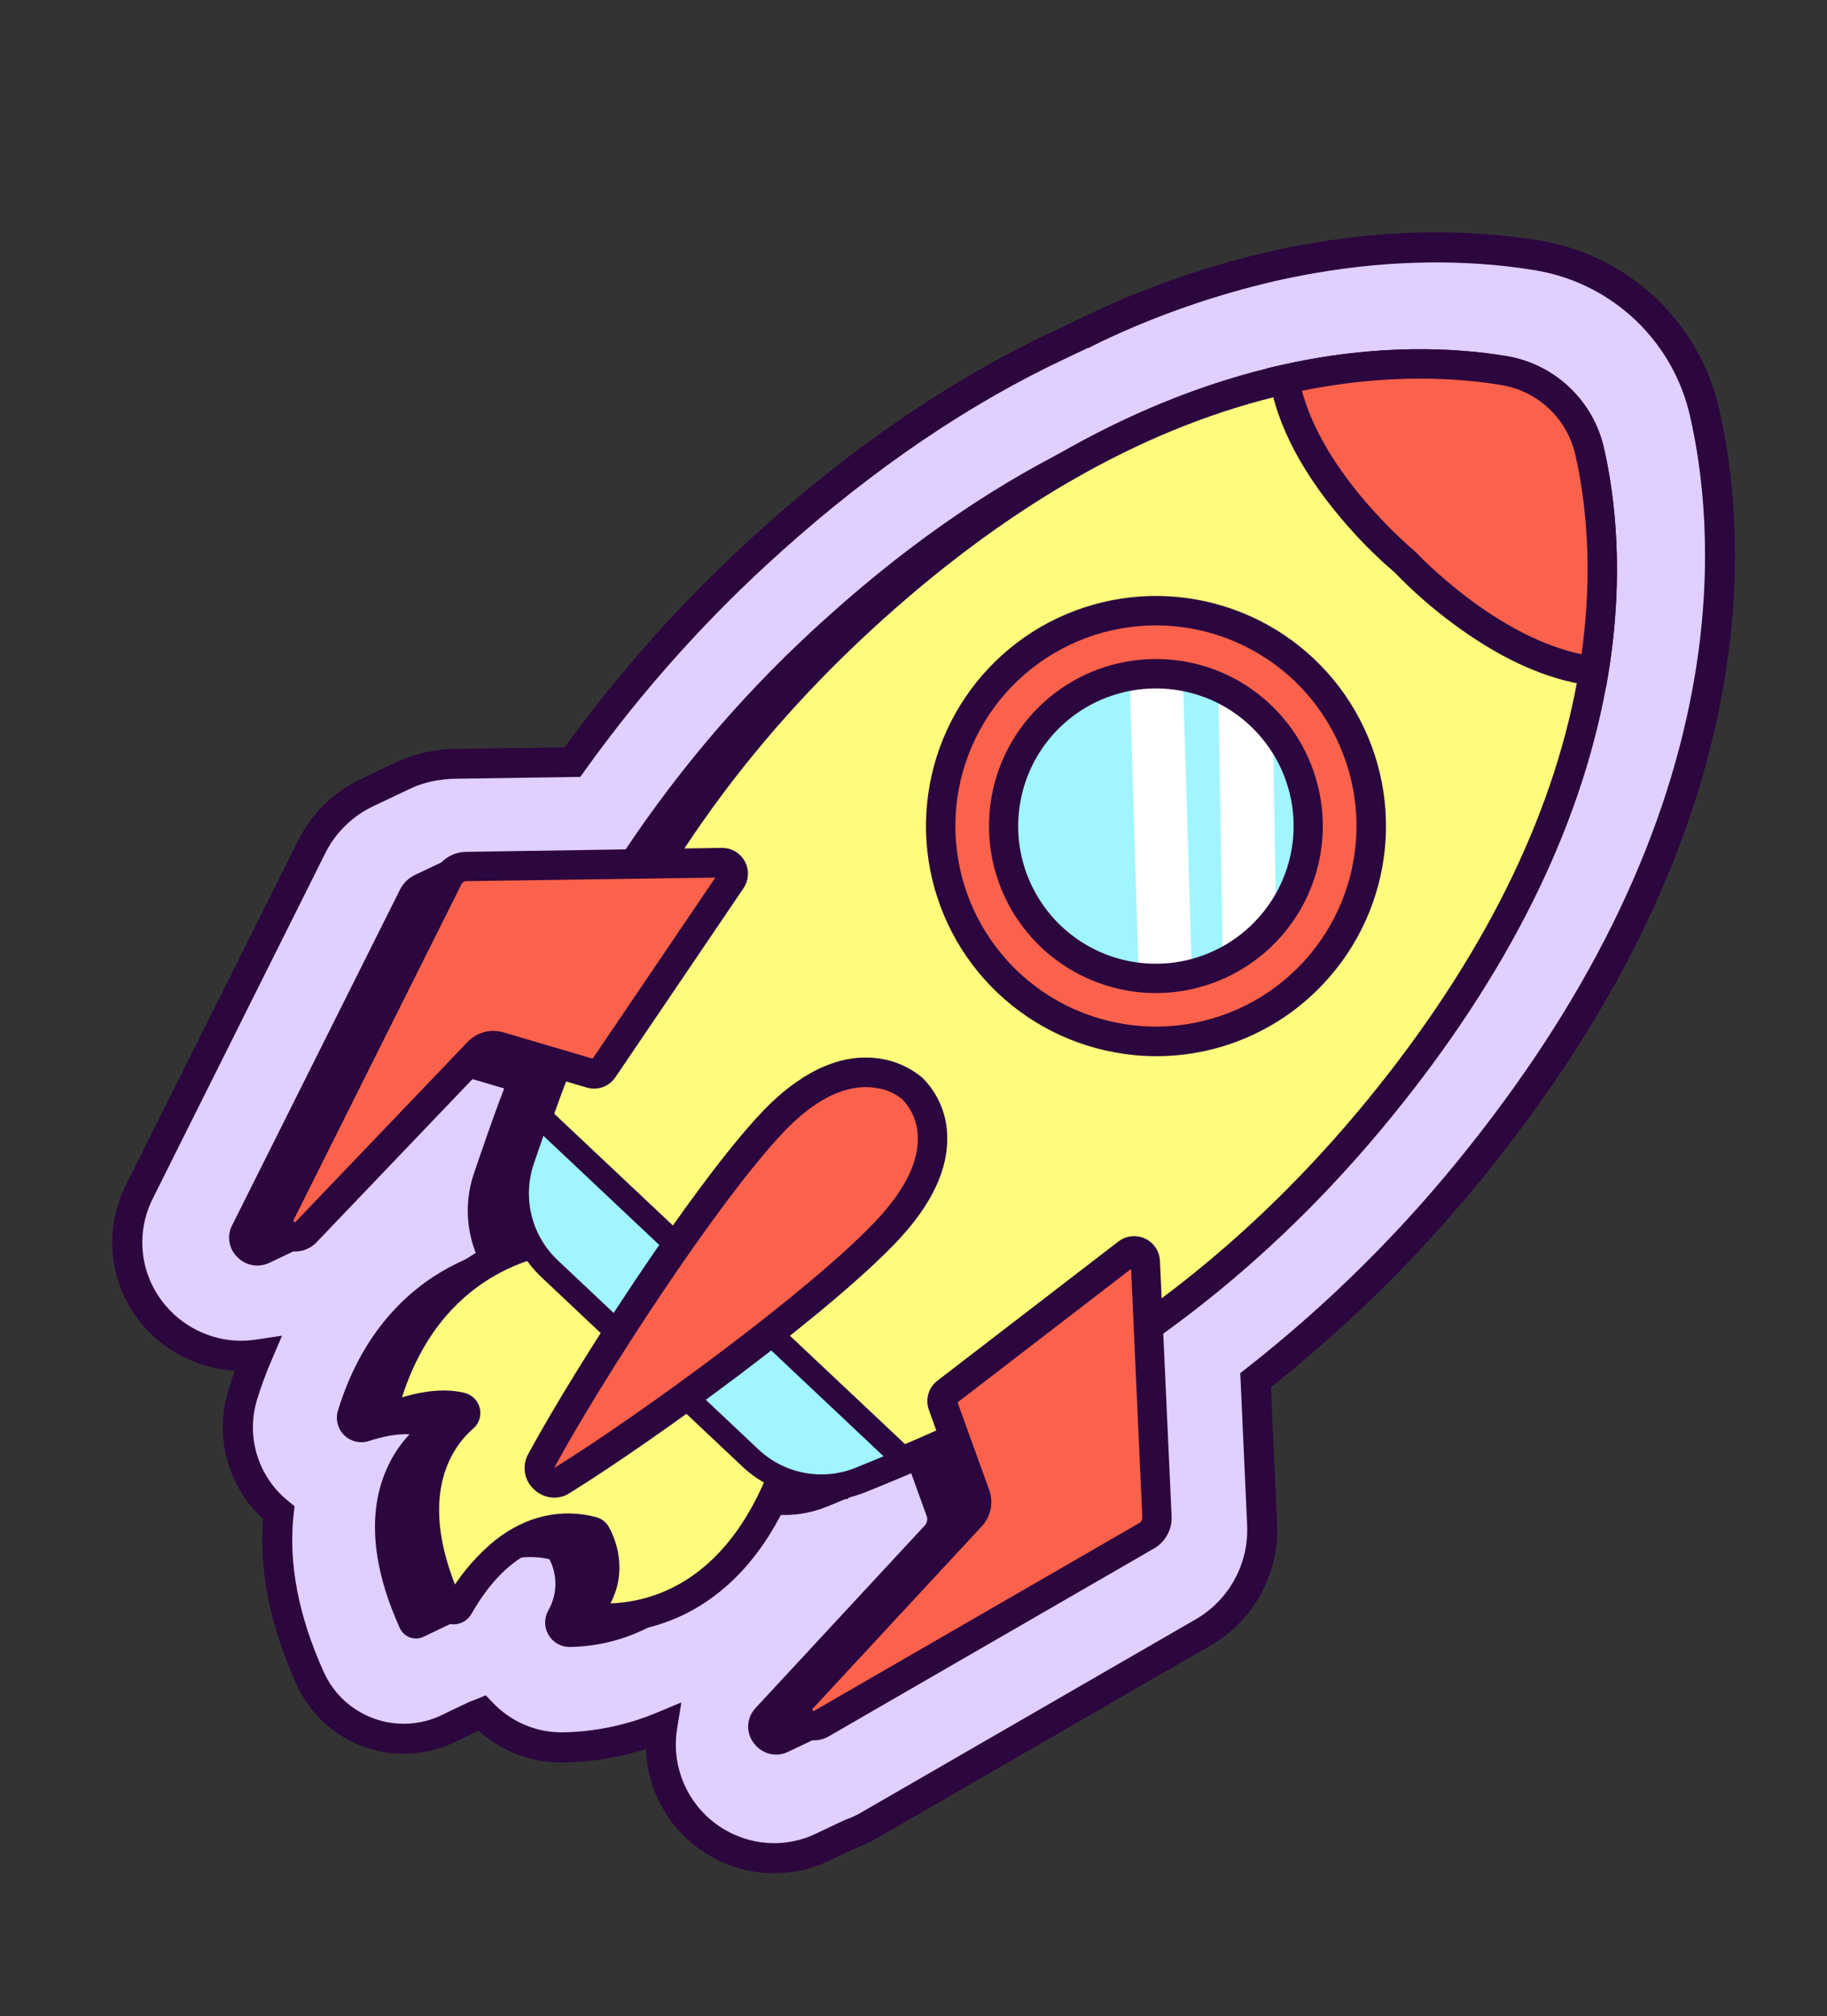
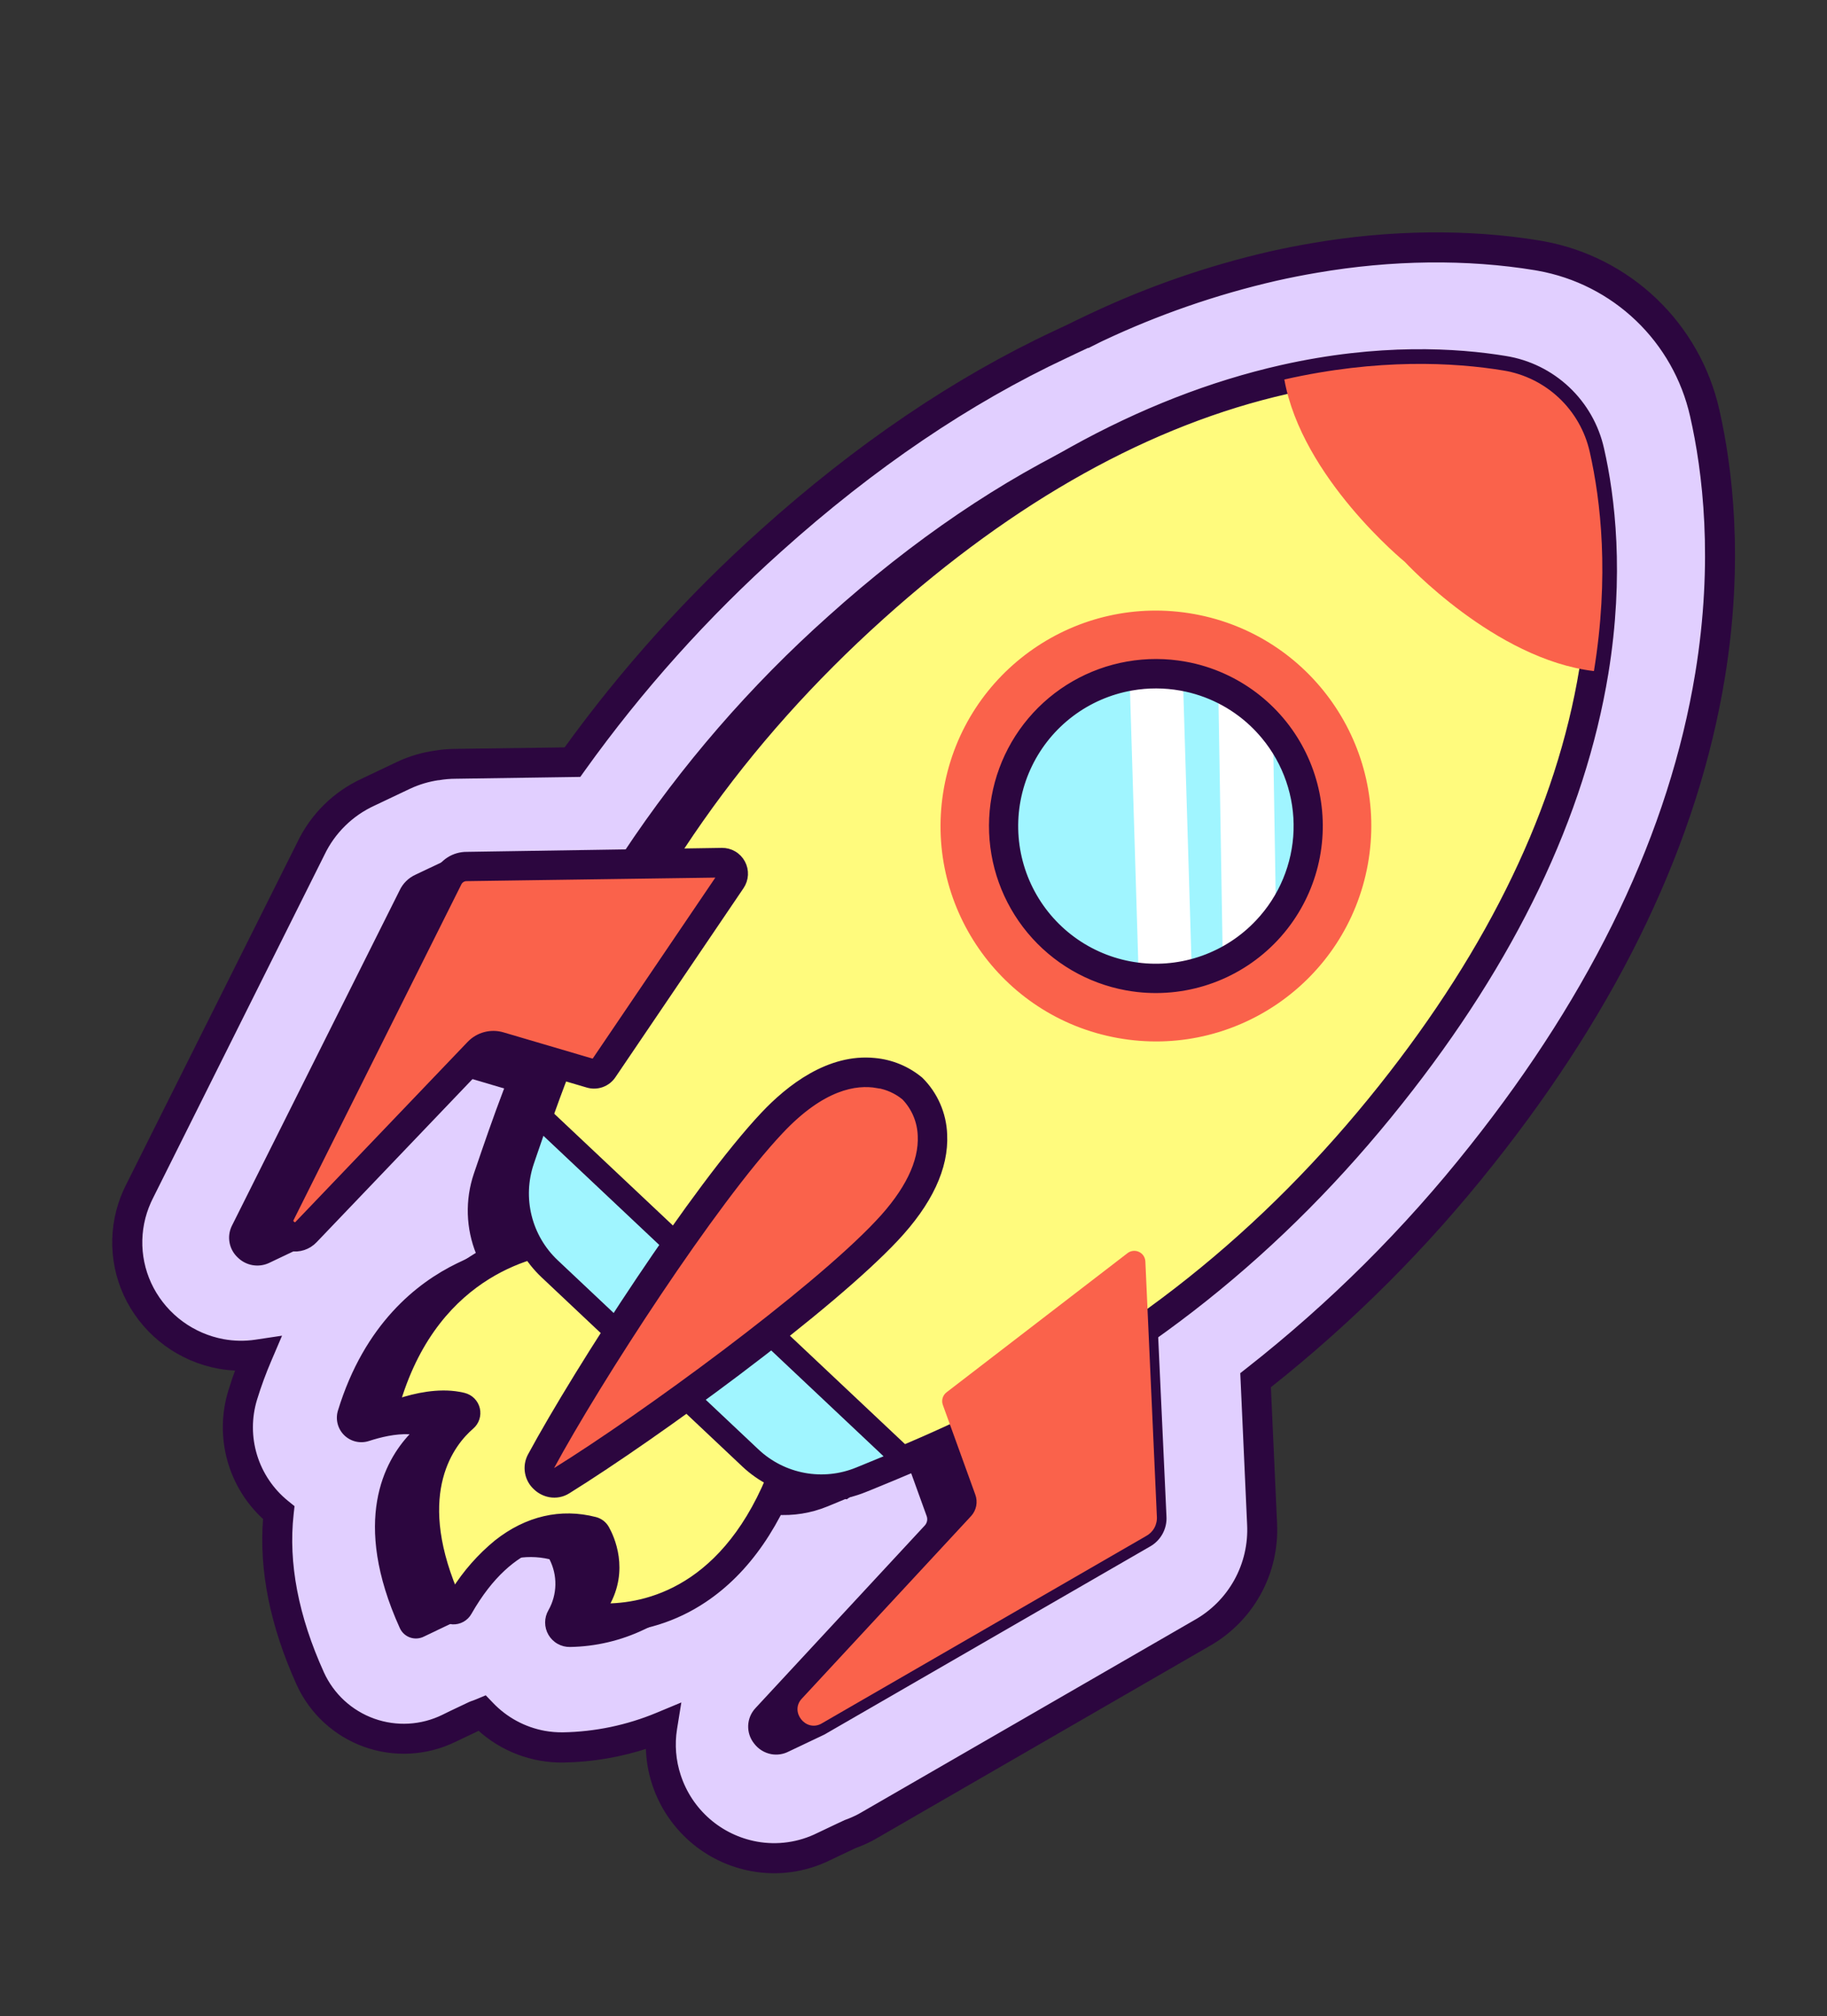
<svg xmlns="http://www.w3.org/2000/svg" width="155" height="171" viewBox="0 0 155 171" fill="none">
  <rect x="0" y="0" width="155" height="171" fill="#333333" stroke="none" />
  <g clip-path="url(#clip0_3441_800)">
    <path d="M64.152 156.519C62.47 156.212 60.902 155.457 59.611 154.335C58.321 153.213 57.356 151.765 56.818 150.141C56.338 148.705 56.213 147.174 56.455 145.68C53.825 146.775 51.012 147.359 48.164 147.403C46.893 147.421 45.633 147.176 44.463 146.681C43.293 146.186 42.239 145.453 41.368 144.529C41.19 144.604 41.007 144.669 40.823 144.735L38.609 145.786C37.576 146.293 36.452 146.588 35.303 146.653C34.154 146.718 33.004 146.551 31.921 146.164C30.837 145.776 29.843 145.175 28.996 144.396C28.149 143.617 27.466 142.677 26.989 141.629C24.755 136.702 23.871 132.05 24.359 127.746C22.93 126.596 21.878 125.044 21.34 123.291C20.801 121.537 20.8 119.662 21.337 117.908C21.684 116.752 22.096 115.615 22.569 114.504C21.549 114.656 20.51 114.638 19.495 114.452C18.07 114.189 16.724 113.609 15.555 112.754C14.386 111.899 13.425 110.791 12.743 109.514C12.073 108.251 11.701 106.851 11.655 105.422C11.609 103.993 11.891 102.572 12.478 101.268C12.526 101.16 12.579 101.05 12.631 100.942L27.025 72.165C28.016 70.082 29.708 68.413 31.804 67.451L34.828 66.032C35.703 65.626 36.632 65.349 37.586 65.211C38.106 65.122 38.632 65.076 39.159 65.073L48.945 64.929C53.798 58.144 59.384 51.913 65.601 46.351C73.436 39.313 81.585 33.794 89.821 29.945L90.235 29.757L90.225 29.755L90.272 29.733L90.484 29.631L90.587 29.584L90.643 29.557L90.599 29.578L90.824 29.469L90.781 29.49C90.781 29.49 91.762 29.021 91.784 29.013L91.881 28.967L92.007 28.907L91.995 28.905L92.141 28.835L92.446 28.684L92.594 28.615L92.642 28.592L92.866 28.487C97.583 26.264 102.525 24.552 107.606 23.38C108.762 23.12 109.934 22.888 111.094 22.693C117.483 21.586 123.941 21.52 129.769 22.481L130.034 22.529C133.358 23.135 136.43 24.706 138.867 27.047C141.303 29.388 142.997 32.394 143.735 35.692C144.808 40.409 145.757 48.057 144.185 57.662C141.974 71.131 135.538 84.643 125.052 97.827C119.512 104.83 113.161 111.153 106.133 116.661L106.675 128.654C106.782 130.509 106.362 132.358 105.464 133.985C104.566 135.613 103.227 136.954 101.6 137.854L73.734 153.946C73.632 154.006 73.527 154.063 73.419 154.117C73.016 154.329 72.597 154.51 72.166 154.66L69.998 155.691C68.19 156.591 66.141 156.881 64.154 156.52L64.152 156.519Z" fill="#E1CFFF" />
    <path d="M63.801 158.467C61.915 158.123 60.157 157.278 58.711 156.02C57.265 154.763 56.183 153.139 55.58 151.32C55.223 150.249 55.04 149.128 55.039 147.999C52.703 148.786 50.259 149.207 47.794 149.246C45.15 149.285 42.591 148.306 40.649 146.51L39.147 147.224L38.541 147.512C37.37 148.084 36.097 148.416 34.797 148.487C33.496 148.559 32.195 148.369 30.969 147.929C29.743 147.489 28.618 146.807 27.66 145.925C26.702 145.042 25.93 143.977 25.391 142.791C23.16 137.85 22.204 133.121 22.577 128.74C21.113 127.424 20.055 125.717 19.529 123.82C19.003 121.922 19.031 119.914 19.609 118.032C19.818 117.347 20.047 116.672 20.293 116.012C19.711 116.003 19.131 115.946 18.559 115.842C16.963 115.548 15.454 114.898 14.144 113.94C12.834 112.982 11.758 111.74 10.995 110.308C10.244 108.891 9.827 107.321 9.776 105.718C9.725 104.116 10.041 102.522 10.7 101.06C10.756 100.935 10.816 100.813 10.875 100.69L25.46 71.53C26.568 69.212 28.452 67.355 30.785 66.28L33.819 64.836C34.793 64.383 35.829 64.074 36.893 63.919C37.47 63.823 38.054 63.773 38.639 63.768L48.029 63.641C52.921 56.871 58.527 50.648 64.752 45.08C72.767 37.881 81.109 32.231 89.545 28.289L90.001 28.073L90.228 27.971L90.339 27.918L90.528 27.829L91.532 27.338L92.375 26.936L92.617 26.823C97.462 24.539 102.537 22.781 107.757 21.579C108.941 21.312 110.14 21.072 111.346 20.872C117.928 19.735 124.59 19.66 130.607 20.652L130.891 20.703C134.459 21.346 137.759 23.025 140.378 25.531C142.997 28.037 144.82 31.26 145.619 34.796C146.728 39.669 147.708 47.555 146.088 57.452C143.82 71.272 137.226 85.124 126.491 98.624C120.936 105.643 114.584 111.995 107.565 117.55L108.092 129.176C108.203 131.246 107.73 133.306 106.727 135.12C105.725 136.935 104.233 138.432 102.421 139.44L74.203 155.737C74.084 155.805 73.97 155.872 73.844 155.935C73.406 156.161 72.953 156.358 72.488 156.523L71.957 156.775L70.337 157.545C68.314 158.549 66.022 158.872 63.801 158.467ZM64.165 156.45C65.962 156.776 67.817 156.513 69.451 155.699L71.081 154.925L71.763 154.607C72.151 154.47 72.529 154.305 72.894 154.115C72.989 154.066 73.081 154.016 73.175 153.958L101.413 137.656C102.894 136.836 104.114 135.616 104.935 134.135C105.755 132.654 106.142 130.972 106.052 129.282L105.478 116.588L105.895 116.261C112.953 110.729 119.33 104.381 124.895 97.349C135.411 84.127 141.862 70.593 144.072 57.121C145.64 47.552 144.697 39.942 143.628 35.252C142.918 32.107 141.297 29.241 138.966 27.012C136.636 24.783 133.701 23.29 130.527 22.721L130.274 22.675C124.478 21.719 118.054 21.793 111.693 22.889C110.529 23.084 109.36 23.317 108.211 23.576C103.13 24.744 98.19 26.455 93.475 28.678L93.272 28.775L92.422 29.201L92.411 29.184L92.362 29.086L92.408 29.186L91.445 29.637L91.259 29.724L90.896 29.896L90.551 29.181L90.892 29.899L90.844 29.922L90.42 30.124C82.164 33.982 73.991 39.519 66.126 46.583C59.885 52.165 54.276 58.417 49.403 65.227L49.102 65.649L38.657 65.803C38.174 65.804 37.693 65.846 37.218 65.926L37.197 65.922C36.329 66.048 35.483 66.3 34.687 66.671L31.658 68.109C29.748 68.986 28.205 70.505 27.299 72.402L12.71 101.605C12.663 101.701 12.617 101.797 12.574 101.893C12.041 103.073 11.785 104.36 11.826 105.654C11.868 106.948 12.205 108.216 12.812 109.359C13.429 110.517 14.3 111.521 15.359 112.296C16.418 113.07 17.638 113.596 18.928 113.834C19.844 114.001 20.781 114.016 21.702 113.879L23.522 113.606L22.799 115.298C22.33 116.39 21.919 117.506 21.57 118.641C21.086 120.221 21.086 121.91 21.57 123.491C22.055 125.071 23.001 126.47 24.288 127.508L24.724 127.86L24.663 128.417C24.198 132.59 25.071 137.143 27.252 141.95C27.678 142.887 28.287 143.729 29.044 144.426C29.802 145.123 30.691 145.661 31.66 146.008C32.629 146.355 33.657 146.504 34.685 146.447C35.712 146.389 36.718 146.126 37.642 145.673L38.261 145.368L39.895 144.593L40.008 144.546C40.17 144.492 40.335 144.431 40.495 144.364L41.148 144.092L41.634 144.597C42.848 145.875 44.436 146.736 46.169 147.054C46.695 147.148 47.228 147.192 47.762 147.186C50.519 147.138 53.241 146.57 55.786 145.511L57.485 144.804L57.191 146.626C56.974 147.978 57.087 149.362 57.52 150.661C58.005 152.133 58.878 153.448 60.047 154.467C61.216 155.485 62.638 156.17 64.163 156.449L64.165 156.45Z" fill="#2C063F" stroke="#2C063F" stroke-width="0.5" />
    <path d="M135.02 56.949C136.341 48.878 135.605 42.502 134.668 38.344C134.272 36.598 133.365 35.011 132.062 33.784C130.759 32.557 129.12 31.746 127.354 31.455C123.144 30.761 116.73 30.418 108.759 32.22C104.302 33.247 99.968 34.751 95.833 36.706L95.784 36.729L95.736 36.753L95.687 36.776L95.638 36.8L95.589 36.824L95.541 36.845L95.49 36.868L95.441 36.892L95.392 36.916L95.343 36.939L95.294 36.963L95.246 36.986L95.195 37.01L95.146 37.033L95.097 37.057L95.048 37.079L95 37.102L94.951 37.126L94.9 37.149L94.851 37.173L94.802 37.196L94.753 37.22L94.704 37.243L94.656 37.267L94.607 37.291L94.558 37.312L94.507 37.336L94.459 37.359L94.41 37.383L94.365 37.415L94.317 37.439L94.266 37.462L94.217 37.486L94.168 37.509L94.119 37.533L94.071 37.554L94.022 37.578L93.973 37.602L93.922 37.625L93.873 37.648L93.824 37.672L93.775 37.696L93.727 37.719L93.678 37.743L93.627 37.766L93.578 37.788L93.53 37.811L93.481 37.835L93.432 37.858L93.383 37.882L93.332 37.905L93.283 37.929L93.234 37.953L93.186 37.974L93.137 38L93.088 38.021L93.039 38.045L92.989 38.068L92.94 38.092L92.891 38.115C86.137 41.268 78.74 46.005 70.945 52.998C63.303 59.861 57.672 66.799 53.436 73.316L39.413 73.521C39.143 73.519 38.876 73.578 38.632 73.694L38.583 73.717L38.545 73.739L38.494 73.762L38.445 73.784L38.396 73.807L38.348 73.831L38.299 73.854L38.25 73.878L38.201 73.901L38.15 73.925L38.101 73.948L38.053 73.972L38.004 73.996L37.955 74.017L37.906 74.041L37.855 74.064L37.807 74.088L37.758 74.111L37.709 74.135L37.66 74.158L37.611 74.182L37.562 74.206L37.511 74.229L37.463 74.25L37.414 74.274L37.365 74.298L37.316 74.321L37.267 74.345L37.217 74.368L37.168 74.392L37.119 74.415L37.07 74.439L37.021 74.463L36.973 74.484L36.924 74.508L36.873 74.531L36.824 74.555L36.775 74.578L36.727 74.602L36.678 74.625L36.629 74.649L36.578 74.672L36.529 74.696L36.481 74.717L36.432 74.741L36.383 74.765L36.334 74.788L36.283 74.811L36.234 74.835L36.185 74.859L36.137 74.882L36.088 74.906L36.039 74.929L35.99 74.951L35.94 74.974L35.891 74.998L35.842 75.022L35.793 75.045L35.744 75.069L35.695 75.092C35.297 75.265 34.978 75.58 34.802 75.977L20.564 104.444C20.029 105.647 21.365 106.742 22.388 106.239L22.437 106.216L22.488 106.193L22.537 106.169L22.585 106.145L22.634 106.122L22.683 106.098L22.732 106.075L22.782 106.053L22.831 106.03L22.88 106.006L22.929 105.983L22.978 105.959L23.027 105.935L23.076 105.912L23.127 105.889L23.175 105.865L23.224 105.841L23.273 105.82L23.322 105.796L23.37 105.773L23.421 105.749L23.47 105.726L23.519 105.702L23.568 105.678L23.617 105.655L23.666 105.631L23.716 105.608L23.765 105.586L23.814 105.563L23.863 105.539L23.912 105.516L23.96 105.492L24.009 105.468L24.06 105.445L24.109 105.422L24.158 105.398L24.207 105.374L24.255 105.353L24.304 105.329L24.355 105.306L24.404 105.282L24.453 105.259L24.501 105.235L24.55 105.212L24.599 105.188L24.65 105.165L24.699 105.141L24.747 105.119L24.796 105.096L24.845 105.072L24.894 105.049L24.943 105.025L24.994 105.002L25.042 104.978L25.091 104.955L25.14 104.931L25.189 104.907L25.237 104.886L25.286 104.862L25.337 104.839C25.499 104.766 25.645 104.663 25.767 104.534L39.405 90.281L44.094 91.666C42.875 94.778 41.94 97.548 41.151 99.862C40.763 101.004 40.614 102.214 40.714 103.416C40.815 104.618 41.162 105.787 41.734 106.849L41.688 106.871L41.639 106.894L41.59 106.918L41.541 106.942L41.492 106.965L41.443 106.989L41.395 107.01L41.344 107.034L41.295 107.057L41.246 107.081L41.197 107.105L41.148 107.128L41.1 107.152L41.049 107.175L41 107.199L40.951 107.22L40.903 107.244L40.854 107.267L40.805 107.291L40.754 107.314L40.705 107.338L40.656 107.361L40.608 107.385L40.559 107.409L40.51 107.432L40.461 107.454L40.41 107.477L40.362 107.501L40.313 107.524L40.264 107.548L40.215 107.571L40.166 107.595L40.115 107.618L40.066 107.642L40.018 107.665L39.969 107.687L39.92 107.711L39.871 107.734L39.822 107.758L39.772 107.781L39.723 107.805L39.674 107.828L39.625 107.852L39.576 107.876L39.527 107.899L39.479 107.921L39.428 107.944L39.379 107.968L39.33 107.991L39.282 108.015L39.233 108.038L39.182 108.062C35.739 109.738 31.713 113.116 29.627 119.933C29.568 120.123 29.563 120.326 29.612 120.518C29.661 120.711 29.763 120.887 29.906 121.025C30.049 121.164 30.227 121.26 30.422 121.304C30.616 121.347 30.819 121.335 31.007 121.27C32.395 120.812 34.308 120.4 35.953 120.821C36.042 120.844 36.123 120.891 36.188 120.956C36.252 121.022 36.297 121.105 36.318 121.194C36.339 121.284 36.334 121.378 36.306 121.465C36.277 121.553 36.224 121.631 36.154 121.69C34.424 123.179 30.423 127.951 34.844 137.683C34.873 137.746 34.915 137.803 34.967 137.85C35.02 137.896 35.081 137.931 35.148 137.952C35.214 137.973 35.285 137.98 35.354 137.973C35.423 137.965 35.491 137.943 35.551 137.908L35.6 137.884L35.649 137.861L35.698 137.837L35.746 137.814L35.795 137.79L35.844 137.766C35.862 137.76 35.879 137.752 35.895 137.743L35.944 137.719L35.992 137.698L36.041 137.674L36.09 137.651L36.139 137.627C36.157 137.621 36.173 137.613 36.19 137.604L36.239 137.58L36.288 137.557L36.336 137.533L36.385 137.509L36.434 137.486L36.483 137.464C36.5 137.455 36.517 137.45 36.533 137.441L36.582 137.417L36.631 137.394L36.68 137.37L36.729 137.347L36.778 137.323C36.795 137.317 36.812 137.309 36.828 137.3L36.877 137.276L36.926 137.253L36.975 137.231L37.024 137.207L37.072 137.184L37.123 137.16L37.172 137.137L37.221 137.113L37.27 137.09L37.319 137.066L37.368 137.042L37.416 137.019L37.467 136.998L37.516 136.974L37.565 136.95L37.614 136.927L37.662 136.903L37.711 136.88L37.762 136.856L37.811 136.833L37.86 136.809L37.909 136.786L37.957 136.764L38.006 136.74L38.055 136.717C38.072 136.71 38.089 136.703 38.106 136.694L38.154 136.67L38.203 136.646L38.252 136.623L38.301 136.599L38.35 136.576C38.367 136.569 38.384 136.561 38.401 136.552C38.414 136.555 38.433 136.54 38.449 136.531L38.498 136.507C38.599 136.465 38.683 136.393 38.738 136.299C39.433 135.081 40.899 132.857 43.069 131.318C44.388 130.982 45.772 130.99 47.088 131.341C47.153 131.358 47.214 131.388 47.268 131.43C47.321 131.471 47.366 131.523 47.399 131.582C47.77 132.243 48.848 134.562 47.403 137.075C47.307 137.24 47.256 137.428 47.256 137.619C47.256 137.81 47.307 137.998 47.403 138.163C47.5 138.328 47.638 138.465 47.804 138.559C47.97 138.653 48.158 138.702 48.35 138.7C50.382 138.664 52.382 138.188 54.212 137.305L54.263 137.284L54.312 137.26L54.36 137.237L54.409 137.213L54.458 137.189L54.507 137.166L54.558 137.143L54.607 137.119L54.656 137.095L54.704 137.074L54.753 137.05L54.802 137.027L54.852 137.003L54.901 136.98L54.95 136.956L54.999 136.932L55.048 136.909L55.097 136.885L55.146 136.862L55.196 136.84L55.245 136.817L55.294 136.793L55.343 136.77L55.392 136.746L55.44 136.722L55.491 136.699L55.54 136.676L55.589 136.652L55.638 136.628L55.686 136.607L55.735 136.583L55.784 136.56L55.835 136.536L55.884 136.513L55.933 136.489L55.981 136.466L56.03 136.442L56.079 136.418L56.13 136.395L56.178 136.373L56.227 136.35L56.276 136.326L56.325 136.303L56.374 136.279L56.425 136.256L56.474 136.232L56.522 136.209L56.571 136.185L56.62 136.161L56.669 136.14L56.718 136.116L56.768 136.093L56.817 136.069L56.866 136.046L56.915 136.022L56.964 135.999L57.013 135.975L57.063 135.952L57.112 135.928L57.161 135.907C59.913 134.598 62.886 132.097 65.209 127.414C66.763 127.642 68.349 127.448 69.802 126.852L71.599 126.114L72.555 125.718L73.546 125.303C74.863 124.743 76.291 124.123 77.791 123.436L79.53 128.248C79.645 128.554 79.672 128.887 79.609 129.208C79.546 129.53 79.396 129.827 79.174 130.068L64.802 145.57C63.795 146.659 65.123 148.368 66.446 147.691L66.49 147.671L66.534 147.651L66.578 147.63L66.623 147.61L66.667 147.589L66.711 147.567L66.755 147.547L66.8 147.526L66.844 147.506L66.888 147.486L66.932 147.465L66.977 147.445L67.021 147.424L67.065 147.404L67.109 147.384C67.125 147.377 67.14 147.37 67.154 147.361L67.198 147.341L67.242 147.321L67.287 147.3L67.331 147.28L67.375 147.259L67.419 147.239L67.461 147.218L67.506 147.198L67.55 147.177L67.594 147.155L67.639 147.135L67.683 147.114L67.727 147.094L67.771 147.074L67.816 147.053L67.86 147.033L67.904 147.012L67.948 146.992L67.993 146.972C68.004 146.974 68.021 146.959 68.035 146.949L68.079 146.929L68.124 146.908L68.168 146.888L68.212 146.867L68.256 146.847L68.3 146.827L68.345 146.806L68.389 146.786L68.433 146.766L68.478 146.743L68.522 146.723L68.566 146.702L68.61 146.682L68.655 146.662L68.699 146.641L68.743 146.621L68.787 146.601L68.832 146.58L68.874 146.559L68.918 146.537L68.963 146.517L69.007 146.496L69.051 146.476L69.095 146.456L69.139 146.435L97.026 130.322C97.33 130.165 97.58 129.921 97.746 129.621C97.912 129.322 97.986 128.98 97.959 128.638L97.223 112.528C103.866 107.792 110.939 101.476 117.791 92.86C128.774 79.062 133.416 66.771 135.02 56.949Z" fill="#2C063F" />
    <path d="M65.437 148.788C64.85 148.679 64.327 148.352 63.97 147.874C63.629 147.444 63.453 146.905 63.475 146.356C63.498 145.806 63.716 145.284 64.092 144.882L78.466 129.381C78.562 129.273 78.626 129.141 78.652 128.999C78.677 128.857 78.663 128.711 78.611 128.576L77.24 124.783C76.209 125.247 75.138 125.714 73.992 126.2L73.948 126.219L72.965 126.631L72.945 126.64L72.088 126.997L71.838 127.171L71.718 127.149L70.623 127.602L70.196 127.778C68.804 128.348 67.3 128.588 65.8 128.481C63.724 132.409 60.968 135.21 57.606 136.81L54.654 138.212C52.686 139.155 50.537 139.661 48.354 139.696C47.987 139.701 47.625 139.609 47.305 139.428C46.985 139.248 46.719 138.986 46.533 138.669C46.347 138.352 46.249 137.992 46.248 137.624C46.247 137.257 46.344 136.896 46.528 136.579C46.9 135.921 47.103 135.181 47.118 134.426C47.133 133.671 46.959 132.924 46.613 132.252C45.584 132.011 44.513 132.006 43.482 132.238C41.541 133.668 40.221 135.702 39.592 136.79C39.439 137.057 39.207 137.271 38.928 137.402L38.871 137.428L38.824 137.45L38.776 137.473L38.727 137.497L38.678 137.521L38.627 137.546L38.578 137.567L38.529 137.591L38.48 137.615L38.429 137.638L38.381 137.661L38.334 137.683L38.285 137.707L38.234 137.73L38.186 137.754L38.137 137.777L38.086 137.803L38.037 137.824L37.99 137.848L37.939 137.871L37.893 137.893L37.84 137.918L37.793 137.94L37.742 137.964L37.693 137.987L37.645 138.011L37.596 138.034L37.547 138.058L37.498 138.082L37.449 138.105L37.398 138.128L37.349 138.152L37.301 138.174L37.252 138.197L37.203 138.221L37.154 138.244L37.105 138.268L37.054 138.293L37.003 138.32L36.954 138.344L36.905 138.368L36.857 138.389L36.805 138.414L36.759 138.436L36.708 138.46L36.659 138.483L36.61 138.507L36.559 138.53L36.513 138.554L36.464 138.578L36.415 138.599L36.364 138.624L36.316 138.646L36.264 138.671L36.218 138.693L36.169 138.717L36.118 138.74L36.071 138.764L36.02 138.787L35.981 138.806C35.804 138.898 35.61 138.953 35.412 138.97C35.213 138.987 35.014 138.964 34.824 138.903C34.626 138.839 34.444 138.735 34.289 138.596C34.134 138.458 34.01 138.289 33.923 138.1C29.788 128.985 32.64 123.897 34.748 121.653C33.543 121.593 32.27 121.91 31.307 122.223C30.946 122.342 30.559 122.36 30.188 122.274C29.817 122.188 29.477 122.002 29.205 121.736C28.933 121.47 28.739 121.135 28.645 120.766C28.55 120.397 28.559 120.01 28.67 119.646C30.92 112.29 35.39 108.801 38.743 107.17L40.408 106.38C39.521 104.2 39.448 101.774 40.203 99.545L40.344 99.132C41.034 97.113 41.803 94.856 42.77 92.321L39.703 91.416L26.488 105.223C26.281 105.442 26.033 105.618 25.758 105.742L25.713 105.764L25.664 105.788L25.611 105.813L25.564 105.835L25.516 105.858L25.467 105.88L25.418 105.904L25.369 105.927L25.319 105.95L25.27 105.974L25.215 105.988L25.166 106.012L25.117 106.036L25.066 106.059L25.017 106.082L24.968 106.106L24.92 106.128L24.871 106.151L24.82 106.176L24.771 106.198C24.756 106.208 24.739 106.215 24.722 106.222C24.707 106.23 24.692 106.237 24.676 106.244L24.625 106.269L24.576 106.292L24.525 106.316L24.478 106.338L24.43 106.361L24.379 106.384L24.33 106.408L24.283 106.432L24.232 106.455L24.183 106.479L24.134 106.502L24.086 106.526L24.035 106.549L23.986 106.571L23.937 106.595L23.891 106.617L23.84 106.642L23.789 106.665L23.74 106.689L23.691 106.712L23.643 106.734L23.593 106.759L23.545 106.781L23.494 106.806L23.445 106.828L23.396 106.851L23.348 106.875L23.299 106.899L23.248 106.922L23.199 106.945L23.15 106.969L23.101 106.993L23.055 107.015L23.004 107.04L22.955 107.061L22.906 107.085L22.857 107.109L22.804 107.134C22.368 107.331 21.882 107.391 21.411 107.306C20.94 107.221 20.506 106.994 20.166 106.657C19.813 106.328 19.573 105.896 19.48 105.423C19.387 104.95 19.445 104.459 19.648 104.021L19.667 103.982L33.893 75.543C34.17 74.937 34.659 74.454 35.268 74.184L35.315 74.16L35.365 74.137L35.414 74.113L35.461 74.093C35.476 74.084 35.493 74.076 35.509 74.07L35.563 74.045L35.607 74.022L35.66 73.997L35.705 73.975L35.756 73.952L35.807 73.927L35.856 73.903L35.907 73.88L35.953 73.858L36 73.836L36.053 73.811L36.102 73.787L36.151 73.764L36.201 73.741L36.246 73.718L36.297 73.695L36.346 73.671L36.396 73.648L36.446 73.623L36.492 73.603L36.547 73.58L36.6 73.555L36.648 73.532L36.697 73.508L36.744 73.486L36.793 73.462L36.844 73.437L36.892 73.415L36.941 73.392L36.992 73.367L37.039 73.347L37.09 73.322L37.136 73.299L37.188 73.274L37.238 73.251L37.283 73.231C37.299 73.221 37.316 73.213 37.334 73.206L37.385 73.18L37.434 73.157L37.485 73.133L37.529 73.113L37.578 73.09L37.631 73.065L37.68 73.041L37.73 73.018L37.777 72.994L37.824 72.972L37.877 72.947L37.921 72.927L37.974 72.902L38.023 72.878L38.07 72.856L38.119 72.833L38.172 72.808L38.225 72.783C38.599 72.606 39.007 72.516 39.42 72.519L52.896 72.32C57.807 64.913 63.651 58.168 70.283 52.252C77.502 45.766 84.969 40.7 92.463 37.197L95.412 35.796C99.612 33.812 104.013 32.284 108.539 31.24C116.799 29.375 123.417 29.789 127.515 30.465L127.674 30.494C129.605 30.838 131.392 31.745 132.809 33.102C134.226 34.458 135.211 36.203 135.64 38.118C136.56 42.166 137.366 48.747 136.003 57.105C134.021 69.189 128.16 81.428 118.567 93.477C112.533 101.067 105.694 107.64 98.241 113.018L98.96 128.593C98.996 129.121 98.879 129.649 98.622 130.112C98.365 130.576 97.98 130.955 97.513 131.205L69.939 147.125L69.917 147.135L69.855 147.164L69.806 147.188L69.757 147.212L69.708 147.235L69.657 147.259L69.606 147.284L69.562 147.306L69.513 147.328L69.464 147.351L69.415 147.375L69.365 147.398L69.312 147.423L69.265 147.445L69.216 147.469L69.17 147.491L69.121 147.514L69.068 147.539L69.021 147.563L68.97 147.586L68.921 147.608L68.873 147.631L68.824 147.655L68.775 147.679L68.726 147.702L68.677 147.726L68.629 147.747L68.577 147.773L68.527 147.796L68.48 147.82L68.433 147.842L68.382 147.865L68.336 147.887L68.283 147.912L68.236 147.934L68.185 147.959L68.136 147.983L68.085 148.006L68.038 148.03L67.988 148.053L67.941 148.075L67.892 148.099L67.841 148.122L67.79 148.147L67.741 148.171L67.693 148.192L67.646 148.214L67.597 148.238L67.549 148.262L67.497 148.287L67.449 148.308C67.433 148.317 67.416 148.325 67.398 148.332L67.349 148.355L67.3 148.379L67.251 148.402L67.203 148.426L67.154 148.448L67.105 148.471L67.056 148.495L67.003 148.52L66.954 148.543L66.908 148.565C66.455 148.799 65.938 148.877 65.437 148.788ZM78.376 122.064L80.485 127.897C80.662 128.376 80.704 128.895 80.605 129.396C80.506 129.897 80.271 130.361 79.925 130.737L65.551 146.238C65.523 146.266 65.501 146.299 65.485 146.336C65.47 146.372 65.462 146.412 65.462 146.451C65.462 146.491 65.47 146.53 65.485 146.567C65.501 146.603 65.523 146.636 65.551 146.664C65.595 146.736 65.665 146.789 65.746 146.813C65.827 146.836 65.914 146.829 65.99 146.792L66.323 146.633L66.356 146.617L66.666 146.47L66.704 146.451L66.913 146.353L66.946 146.337L67.452 146.096L67.489 146.078L67.934 145.86L67.972 145.843L68.475 145.604L68.513 145.586L68.719 145.488L68.759 145.47L68.981 145.359L96.562 129.446C96.695 129.377 96.805 129.27 96.876 129.139C96.948 129.007 96.978 128.857 96.963 128.708L96.968 128.682L96.214 112.031L96.657 111.716C104.132 106.378 110.982 99.834 117.021 92.238C126.386 80.463 132.115 68.532 134.035 56.789C135.351 48.749 134.576 42.441 133.696 38.565C133.352 37.033 132.563 35.637 131.429 34.552C130.295 33.466 128.865 32.74 127.32 32.463L127.193 32.44C123.27 31.793 116.927 31.394 108.979 33.2C104.592 34.213 100.327 35.694 96.256 37.617L95.626 37.909L95.167 37.015L95.599 37.914L95.135 38.136L94.688 37.245L95.119 38.133L94.995 38.194L94.548 37.302L94.983 38.192L93.333 38.976C86.001 42.399 78.7 47.354 71.627 53.709C64.991 59.626 59.161 66.39 54.288 73.826L54.004 74.274L39.417 74.52C39.298 74.519 39.18 74.545 39.073 74.596L36.097 76.01C35.927 76.083 35.79 76.218 35.715 76.387L35.707 76.428L21.481 104.867C21.452 104.93 21.445 105 21.462 105.067C21.478 105.133 21.516 105.192 21.571 105.234C21.619 105.286 21.68 105.324 21.748 105.343C21.817 105.362 21.889 105.361 21.957 105.341L24.943 103.923C24.985 103.902 25.022 103.875 25.053 103.841L39.104 89.153L45.418 91.016L45.032 92.031C43.897 94.941 43.018 97.508 42.245 99.772L42.104 100.186C41.761 101.199 41.63 102.271 41.719 103.336C41.809 104.401 42.116 105.436 42.622 106.377L43.112 107.276L39.647 108.944C35.271 111.074 32.23 114.864 30.591 120.218C30.586 120.232 30.585 120.247 30.588 120.261C30.592 120.275 30.6 120.288 30.611 120.297C30.622 120.308 30.637 120.316 30.652 120.319C30.668 120.322 30.684 120.32 30.698 120.313C32.161 119.829 34.316 119.359 36.205 119.843C36.47 119.911 36.712 120.05 36.904 120.246C37.096 120.442 37.231 120.687 37.293 120.954C37.356 121.221 37.344 121.5 37.259 121.761C37.173 122.022 37.019 122.254 36.811 122.433C35.502 123.592 34.579 125.122 34.165 126.819C33.452 129.644 33.908 132.992 35.55 136.783L37.935 135.651C38.691 134.355 40.223 132.09 42.474 130.493L42.625 130.386L42.803 130.341C44.285 129.964 45.839 129.971 47.317 130.363C47.513 130.414 47.696 130.504 47.856 130.627C48.017 130.75 48.15 130.905 48.25 131.081C48.682 131.85 49.956 134.59 48.248 137.567C48.239 137.58 48.234 137.596 48.234 137.613C48.234 137.63 48.239 137.646 48.248 137.66C48.254 137.672 48.264 137.683 48.277 137.69C48.29 137.696 48.304 137.699 48.318 137.697C50.214 137.667 52.08 137.226 53.789 136.406L56.742 134.998C59.866 133.513 62.418 130.809 64.325 126.964L64.645 126.314L65.362 126.42C66.736 126.626 68.141 126.461 69.43 125.941L69.857 125.765L71.225 125.202L71.481 125.098L72.166 124.816L72.186 124.808L73.129 124.413L73.168 124.387C74.68 123.749 76.061 123.139 77.386 122.527L78.376 122.064Z" fill="#2C063F" />
    <path d="M82 121.499C78.56 123.129 75.5 124.377 72.986 125.394C71.427 126.031 69.719 126.207 68.064 125.899C66.409 125.592 64.877 124.816 63.651 123.662L46.613 107.609C45.387 106.455 44.52 104.972 44.114 103.338C43.707 101.705 43.78 99.988 44.322 98.394C45.191 95.829 46.251 92.705 47.672 89.17C51.816 78.854 59.078 65.053 74.127 51.534C87.263 39.755 99.261 34.382 108.961 32.188C116.932 30.386 123.345 30.735 127.556 31.425C129.322 31.715 130.961 32.526 132.263 33.753C133.566 34.98 134.473 36.568 134.868 38.313C135.812 42.476 136.541 48.855 135.227 56.92C133.615 66.732 128.974 79.031 117.991 92.835C105.399 108.669 92.055 116.748 82 121.499Z" fill="#FFFB7D" />
    <path d="M67.942 126.888C66.081 126.554 64.357 125.686 62.98 124.39L45.942 108.337C44.579 107.05 43.614 105.4 43.162 103.581C42.71 101.762 42.789 99.851 43.391 98.076L43.541 97.635C44.373 95.195 45.409 92.16 46.76 88.8C52.678 74.061 61.417 61.623 73.473 50.794C84.931 40.501 96.794 33.91 108.741 31.209C117.002 29.347 123.62 29.765 127.717 30.441C129.682 30.756 131.506 31.654 132.954 33.018C134.402 34.382 135.408 36.15 135.84 38.092C136.762 42.142 137.567 48.722 136.206 57.081C134.224 69.163 128.362 81.404 118.769 93.453C108.694 106.141 96.798 115.607 82.433 122.402C79.161 123.951 76.193 125.166 73.809 126.143L73.372 126.318C71.653 127.021 69.769 127.219 67.942 126.888ZM127.52 32.43L127.392 32.407C123.47 31.759 117.127 31.362 109.179 33.168C97.573 35.794 86.007 42.228 74.806 52.289C62.982 62.911 54.414 75.1 48.61 89.556C47.278 92.867 46.251 95.873 45.427 98.29L45.277 98.731C44.798 100.144 44.734 101.665 45.094 103.112C45.454 104.56 46.222 105.874 47.307 106.898L64.345 122.95C65.432 123.973 66.79 124.661 68.257 124.933C69.724 125.205 71.238 125.05 72.619 124.485L73.056 124.311C75.42 123.343 78.36 122.138 81.583 120.611C95.662 113.938 107.317 104.654 117.207 92.217C126.58 80.431 132.308 68.503 134.237 56.759C135.554 48.713 134.778 42.409 133.89 38.531C133.546 37.001 132.758 35.605 131.625 34.52C130.492 33.435 129.064 32.708 127.52 32.43Z" fill="#2C063F" stroke="#2C063F" stroke-width="0.5" />
    <path d="M48.222 104.965C46.593 105.076 36.563 106.214 32.807 118.475C32.749 118.665 32.744 118.867 32.794 119.06C32.843 119.252 32.945 119.427 33.088 119.566C33.23 119.704 33.409 119.8 33.603 119.844C33.797 119.888 33.999 119.877 34.187 119.813C35.577 119.354 37.489 118.94 39.133 119.361C39.222 119.384 39.303 119.431 39.367 119.497C39.431 119.563 39.476 119.645 39.497 119.735C39.517 119.825 39.513 119.918 39.484 120.005C39.455 120.093 39.403 120.17 39.333 120.23C37.602 121.721 33.602 126.491 38.022 136.224C38.06 136.309 38.121 136.381 38.198 136.433C38.275 136.485 38.364 136.514 38.457 136.518C38.55 136.522 38.641 136.5 38.722 136.455C38.803 136.41 38.87 136.343 38.915 136.262C40.198 134.011 44.123 128.308 50.26 129.88C50.325 129.897 50.387 129.927 50.44 129.969C50.493 130.01 50.538 130.062 50.572 130.12C50.943 130.781 52.021 133.1 50.577 135.616C50.48 135.781 50.429 135.969 50.429 136.16C50.429 136.351 50.48 136.539 50.576 136.704C50.672 136.869 50.81 137.006 50.976 137.1C51.142 137.194 51.331 137.243 51.522 137.24C55.244 137.19 63.012 135.538 67.033 123.412C67.061 123.322 67.065 123.226 67.042 123.134C67.019 123.042 66.971 122.958 66.904 122.892L48.604 105.107C48.554 105.058 48.494 105.02 48.428 104.995C48.362 104.971 48.292 104.96 48.222 104.965Z" fill="#FFFB7D" />
    <path d="M38.204 137.49C37.966 137.447 37.742 137.346 37.552 137.198C37.361 137.049 37.21 136.856 37.11 136.635C32.975 127.523 35.827 122.434 37.935 120.188C36.73 120.128 35.457 120.445 34.494 120.758C34.133 120.877 33.746 120.895 33.376 120.809C33.005 120.723 32.665 120.538 32.393 120.272C32.121 120.006 31.927 119.671 31.832 119.303C31.738 118.934 31.746 118.547 31.857 118.183C33.515 112.765 36.529 108.766 40.816 106.298C43.063 104.994 45.569 104.202 48.157 103.977C48.366 103.964 48.576 103.994 48.772 104.067C48.968 104.14 49.147 104.253 49.297 104.4L67.595 122.184C67.796 122.381 67.939 122.631 68.006 122.905C68.073 123.179 68.063 123.466 67.975 123.734C66.15 129.236 63.371 133.259 59.715 135.691C57.29 137.314 54.449 138.201 51.532 138.246C51.165 138.251 50.803 138.158 50.483 137.977C50.163 137.797 49.897 137.535 49.712 137.218C49.526 136.9 49.428 136.54 49.428 136.173C49.427 135.805 49.524 135.444 49.709 135.127C50.081 134.47 50.284 133.731 50.299 132.976C50.314 132.221 50.141 131.474 49.795 130.803C47.866 130.375 43.464 130.295 39.779 136.763C39.643 137.006 39.442 137.205 39.199 137.341C38.956 137.476 38.68 137.54 38.402 137.528C38.336 137.519 38.27 137.506 38.204 137.49ZM38.951 118.302C39.095 118.328 39.238 118.354 39.377 118.394C39.642 118.462 39.884 118.602 40.076 118.798C40.268 118.994 40.402 119.239 40.465 119.506C40.527 119.774 40.515 120.053 40.43 120.314C40.345 120.574 40.19 120.807 39.982 120.986C38.355 122.386 35.054 126.496 38.548 134.937C39.52 133.392 40.735 132.013 42.146 130.855C44.696 128.837 47.587 128.164 50.504 128.92C50.7 128.972 50.883 129.062 51.044 129.185C51.204 129.309 51.337 129.464 51.436 129.64C51.869 130.41 53.145 133.148 51.437 136.126C51.427 136.14 51.421 136.156 51.421 136.172C51.42 136.189 51.425 136.205 51.435 136.219C51.441 136.232 51.451 136.242 51.464 136.249C51.477 136.255 51.491 136.258 51.505 136.256C55.304 136.205 62.207 134.46 65.99 123.406L48.069 105.978C45.839 106.172 37.165 107.655 33.764 118.767C33.759 118.781 33.758 118.796 33.761 118.81C33.765 118.824 33.773 118.836 33.784 118.846C33.795 118.857 33.809 118.864 33.825 118.867C33.84 118.87 33.856 118.868 33.87 118.861C35.225 118.417 37.163 117.979 38.951 118.302Z" fill="#2C063F" stroke="#2C063F" stroke-width="0.5" />
    <path d="M135.227 56.92C126.812 55.929 119.178 47.654 119.178 47.654C119.178 47.654 110.451 40.526 108.961 32.188C116.932 30.386 123.345 30.735 127.556 31.425C129.322 31.715 130.961 32.526 132.263 33.753C133.566 34.98 134.473 36.568 134.868 38.313C135.812 42.477 136.542 48.855 135.227 56.92Z" fill="#FA624B" />
-     <path d="M134.095 57.757C130.723 57.147 127.148 55.455 123.453 52.717C121.681 51.411 120.023 49.959 118.494 48.375C116.824 46.944 115.277 45.376 113.869 43.688C110.616 39.804 108.638 35.995 107.987 32.362L107.812 31.425L108.742 31.216C117.003 29.347 123.62 29.765 127.718 30.441C129.682 30.756 131.506 31.654 132.954 33.018C134.403 34.382 135.408 36.15 135.841 38.091C136.762 42.142 137.567 48.722 136.206 57.08L136.052 58.02L135.105 57.909C134.77 57.869 134.433 57.818 134.095 57.757ZM110.144 32.955C112.005 40.428 119.72 46.815 119.801 46.883L119.904 46.978C119.975 47.056 126.814 54.373 134.387 55.785C135.489 48.211 134.741 42.255 133.896 38.534C133.551 37.003 132.763 35.607 131.628 34.521C130.494 33.436 129.065 32.709 127.52 32.432L127.392 32.409C123.631 31.788 117.639 31.397 110.144 32.953L110.144 32.955Z" fill="#2C063F" stroke="#2C063F" stroke-width="0.5" />
    <path d="M45.663 94.559C45.17 95.947 44.736 97.229 44.335 98.403C43.793 99.997 43.721 101.713 44.127 103.347C44.533 104.981 45.4 106.463 46.626 107.618L63.664 123.67C64.89 124.824 66.422 125.601 68.077 125.908C69.732 126.215 71.441 126.04 72.999 125.403C74.141 124.934 75.406 124.419 76.755 123.852L45.663 94.559Z" fill="#A0F5FF" />
    <path d="M67.942 126.888C66.081 126.554 64.357 125.686 62.98 124.39L45.942 108.337C44.58 107.05 43.615 105.4 43.163 103.581C42.71 101.762 42.79 99.851 43.391 98.076L43.536 97.656C43.887 96.621 44.287 95.449 44.722 94.222L45.235 92.785L78.559 124.166L77.154 124.764C75.951 125.272 74.802 125.743 73.788 126.158L73.388 126.32C71.665 127.026 69.775 127.223 67.942 126.888ZM46.103 96.339C45.862 97.031 45.637 97.694 45.426 98.308L45.284 98.727C44.805 100.139 44.742 101.66 45.102 103.107C45.461 104.555 46.229 105.869 47.314 106.893L64.352 122.946C65.439 123.968 66.797 124.656 68.264 124.928C69.731 125.2 71.245 125.045 72.626 124.48L73.027 124.317C73.629 124.069 74.279 123.804 74.96 123.522L46.103 96.339Z" fill="#2C063F" />
    <path d="M94.815 88.041C104.745 89.836 114.249 83.242 116.045 73.313C117.84 63.384 111.246 53.879 101.316 52.084C91.387 50.289 81.883 56.883 80.087 66.812C78.292 76.741 84.886 86.246 94.815 88.041Z" fill="#FA624B" />
-     <path d="M94.609 89.013C90.396 88.243 86.56 86.092 83.706 82.898C80.853 79.704 79.145 75.65 78.853 71.378C78.561 67.105 79.701 62.856 82.093 59.304C84.485 55.752 87.993 53.098 92.062 51.762C96.131 50.425 100.529 50.483 104.562 51.926C108.594 53.369 112.031 56.115 114.328 59.729C116.626 63.344 117.654 67.621 117.249 71.884C116.844 76.148 115.03 80.155 112.093 83.272C109.895 85.62 107.141 87.376 104.086 88.379C101.03 89.383 97.771 89.601 94.609 89.013ZM101.165 53.076C97.082 52.332 92.868 53.083 89.294 55.192C85.72 57.301 83.025 60.628 81.703 64.562C80.381 68.496 80.52 72.775 82.096 76.614C83.671 80.454 86.577 83.598 90.281 85.47C93.985 87.342 98.239 87.817 102.265 86.808C106.291 85.799 109.819 83.374 112.202 79.976C114.586 76.579 115.666 72.436 115.244 68.308C114.823 64.179 112.928 60.34 109.907 57.494C107.481 55.209 104.445 53.675 101.165 53.076Z" fill="#2C063F" stroke="#2C063F" stroke-width="0.5" />
    <path d="M107.472 78.92C105.17 81.366 102.005 82.82 98.65 82.973C95.294 83.127 92.01 81.967 89.495 79.741C86.979 77.515 85.429 74.397 85.173 71.047C84.917 67.698 85.975 64.38 88.123 61.797C90.272 59.215 93.341 57.57 96.681 57.211C100.021 56.853 103.369 57.809 106.017 59.877C108.664 61.945 110.402 64.962 110.863 68.29C111.323 71.617 110.471 74.993 108.485 77.703C108.172 78.129 107.834 78.535 107.472 78.92Z" fill="#A0F5FF" />
    <path d="M95.601 83.558C92.995 83.089 90.583 81.87 88.661 80.049C86.507 78.022 85.067 75.353 84.554 72.441C84.041 69.528 84.484 66.528 85.815 63.887C87.147 61.246 89.296 59.106 91.942 57.787C94.589 56.467 97.591 56.038 100.502 56.564L100.545 56.572C103.144 57.045 105.549 58.263 107.469 60.078C107.879 60.46 108.265 60.868 108.623 61.3C110.758 63.877 111.877 67.147 111.771 70.492C111.664 73.837 110.339 77.029 108.044 79.465C106.583 81.019 104.779 82.21 102.776 82.944C100.773 83.677 98.626 83.933 96.507 83.691C96.207 83.657 95.903 83.612 95.601 83.558ZM100.257 58.141L100.222 58.135C98.816 57.88 97.375 57.876 95.968 58.122C93.387 58.565 91.021 59.839 89.231 61.75C87.027 64.092 85.843 67.213 85.94 70.428C86.037 73.642 87.407 76.687 89.749 78.891C92.091 81.095 95.212 82.279 98.427 82.182C101.641 82.085 104.685 80.715 106.89 78.373C109.094 76.032 110.277 72.912 110.181 69.699C110.085 66.486 108.716 63.442 106.376 61.238C104.679 59.635 102.553 58.559 100.257 58.141Z" fill="#2C063F" />
    <path d="M101.118 82.62C99.643 82.977 98.116 83.073 96.608 82.903L95.83 57.341C97.326 57.08 98.857 57.082 100.352 57.348L101.118 82.62Z" fill="white" />
    <path d="M107.217 79.19C106.212 80.261 105.039 81.162 103.745 81.856L103.356 58.31C104.667 58.888 105.87 59.686 106.911 60.67C107.296 61.032 107.659 61.418 107.995 61.827L108.26 77.94C107.937 78.377 107.589 78.794 107.217 79.19Z" fill="white" />
    <path d="M95.566 83.754C92.354 83.166 89.451 81.468 87.364 78.956C85.278 76.443 84.142 73.278 84.154 70.012C84.166 66.746 85.326 63.589 87.43 61.093C89.535 58.596 92.451 56.919 95.668 56.355C97.276 56.074 98.922 56.078 100.53 56.366C101.652 56.565 102.745 56.904 103.783 57.374C105.672 58.227 107.346 59.492 108.684 61.074C110.022 62.657 110.989 64.518 111.516 66.522C112.043 68.527 112.115 70.623 111.729 72.659C111.342 74.695 110.506 76.619 109.281 78.29C108.944 78.749 108.58 79.188 108.19 79.603C106.709 81.177 104.881 82.384 102.852 83.128C100.824 83.873 98.649 84.135 96.502 83.893C96.18 83.855 95.872 83.809 95.566 83.754ZM100.222 58.338L100.187 58.331C98.806 58.083 97.392 58.079 96.01 58.32C94.148 58.644 92.39 59.406 90.881 60.543C89.371 61.681 88.154 63.16 87.329 64.86C86.503 66.56 86.094 68.432 86.134 70.321C86.174 72.21 86.662 74.063 87.559 75.726C88.455 77.39 89.734 78.816 91.29 79.889C92.847 80.961 94.635 81.648 96.509 81.893C98.383 82.138 100.288 81.934 102.067 81.299C103.847 80.663 105.45 79.614 106.745 78.237C108.746 76.122 109.901 73.346 109.993 70.436C110.085 67.525 109.106 64.682 107.243 62.445C106.93 62.069 106.596 61.713 106.242 61.378C104.572 59.803 102.481 58.747 100.222 58.338Z" fill="#2C063F" stroke="#2C063F" stroke-width="0.5" />
    <path d="M75.232 104.394C69.465 110.507 54.866 121.109 47.623 125.608C46.606 126.235 45.315 125.025 45.892 123.974C49.95 116.474 59.753 101.346 65.512 95.233C72.551 87.757 77.416 92.338 77.416 92.338C77.416 92.338 82.432 96.749 75.232 104.394Z" fill="#FA624B" />
    <path d="M46.64 126.744C46.202 126.662 45.797 126.454 45.475 126.146C45.114 125.819 44.872 125.382 44.788 124.902C44.703 124.423 44.78 123.929 45.007 123.498C49.032 116.055 58.971 100.715 64.778 94.549C66.938 92.254 70.335 89.6 74.195 89.988C75.625 90.116 76.981 90.678 78.083 91.599C79.322 92.831 80.046 94.489 80.106 96.236C80.239 99.043 78.846 102.018 75.964 105.078C73.355 107.849 68.605 111.871 62.59 116.404C57.535 120.215 52.003 124.065 48.155 126.457C47.704 126.739 47.163 126.841 46.64 126.744ZM74.447 92.044C72.614 91.713 69.762 92.172 66.228 95.926C60.53 101.967 50.739 117.089 46.763 124.446C46.706 124.549 46.801 124.655 46.844 124.695C46.887 124.736 46.997 124.822 47.096 124.761C54.548 120.133 68.928 109.631 74.507 103.71L75.232 104.394L74.507 103.71C77.003 101.058 78.216 98.576 78.109 96.331C78.07 95.119 77.587 93.964 76.75 93.087L76.724 93.062C76.069 92.526 75.284 92.172 74.449 92.035L74.447 92.044Z" fill="#2C063F" stroke="#2C063F" stroke-width="0.5" />
    <path d="M95.657 106.291C95.793 106.186 95.956 106.121 96.127 106.102C96.298 106.083 96.471 106.111 96.627 106.184C96.784 106.256 96.917 106.37 97.013 106.513C97.109 106.656 97.163 106.823 97.171 106.995L98.146 128.612C98.173 128.953 98.099 129.295 97.933 129.595C97.767 129.894 97.516 130.139 97.213 130.297L69.655 146.214C68.336 146.9 67.003 145.19 68.012 144.093L82.386 128.592C82.607 128.35 82.757 128.053 82.82 127.731C82.882 127.41 82.856 127.078 82.742 126.771L79.99 119.165C79.922 118.977 79.915 118.773 79.971 118.581C80.027 118.389 80.142 118.22 80.3 118.098L95.657 106.291Z" fill="#FA624B" />
-     <path d="M68.628 147.332C68.041 147.222 67.517 146.896 67.16 146.418C66.818 145.987 66.642 145.448 66.665 144.899C66.687 144.35 66.906 143.827 67.281 143.426L81.649 127.923C81.745 127.816 81.81 127.684 81.835 127.542C81.861 127.4 81.847 127.253 81.795 127.119L79.041 119.502C78.901 119.116 78.887 118.694 79.003 118.299C79.118 117.904 79.357 117.556 79.683 117.306L95.04 105.499C95.321 105.283 95.656 105.149 96.008 105.11C96.36 105.072 96.716 105.13 97.038 105.28C97.359 105.429 97.633 105.663 97.831 105.958C98.028 106.252 98.142 106.594 98.158 106.948L99.144 128.557C99.181 129.086 99.064 129.614 98.807 130.078C98.55 130.542 98.165 130.922 97.697 131.171L70.115 147.1C69.659 147.34 69.136 147.422 68.628 147.332ZM80.94 118.865L83.68 126.442C83.858 126.921 83.899 127.439 83.8 127.94C83.701 128.441 83.465 128.904 83.119 129.28L68.745 144.781C68.717 144.809 68.694 144.842 68.679 144.879C68.664 144.916 68.656 144.955 68.656 144.995C68.656 145.035 68.665 145.074 68.68 145.111C68.695 145.148 68.718 145.181 68.746 145.209C68.79 145.28 68.859 145.332 68.939 145.356C69.019 145.38 69.105 145.374 69.181 145.338L96.756 129.412C96.889 129.344 96.999 129.236 97.07 129.105C97.142 128.973 97.172 128.823 97.157 128.674L97.161 128.65L96.186 107.139L80.94 118.865Z" fill="#2C063F" stroke="#2C063F" stroke-width="0.5" />
    <path d="M62.047 74.64C62.144 74.497 62.199 74.331 62.208 74.159C62.217 73.987 62.178 73.815 62.096 73.664C62.014 73.512 61.892 73.386 61.743 73.299C61.595 73.212 61.425 73.168 61.253 73.17L39.617 73.491C39.274 73.484 38.938 73.578 38.648 73.762C38.359 73.945 38.131 74.21 37.991 74.522L23.754 102.988C23.149 104.346 24.937 105.571 25.961 104.5L40.573 89.222C40.801 88.987 41.089 88.82 41.406 88.738C41.723 88.656 42.056 88.663 42.369 88.758L50.136 91.05C50.327 91.107 50.532 91.101 50.72 91.034C50.908 90.967 51.07 90.841 51.182 90.676L62.047 74.64Z" fill="#FA624B" />
    <path d="M24.628 105.868C24.299 105.81 23.985 105.684 23.707 105.499C23.239 105.197 22.895 104.738 22.738 104.203C22.58 103.669 22.62 103.097 22.849 102.589L22.857 102.546L37.083 74.107C37.304 73.626 37.66 73.219 38.106 72.934C38.553 72.65 39.073 72.501 39.602 72.505L61.24 72.167C61.594 72.161 61.943 72.253 62.249 72.433C62.555 72.612 62.806 72.872 62.974 73.184C63.143 73.496 63.222 73.848 63.205 74.202C63.187 74.556 63.072 74.899 62.873 75.192L52.002 91.233C51.772 91.575 51.439 91.834 51.051 91.973C50.663 92.112 50.242 92.123 49.847 92.005L42.081 89.715C41.943 89.672 41.797 89.667 41.657 89.702C41.517 89.736 41.389 89.808 41.287 89.91L26.682 105.19C26.423 105.464 26.099 105.67 25.741 105.789C25.382 105.907 24.999 105.934 24.628 105.868ZM24.666 103.41C24.634 103.489 24.632 103.577 24.66 103.657C24.689 103.737 24.746 103.804 24.821 103.844C24.851 103.87 24.886 103.89 24.923 103.903C24.96 103.916 25 103.922 25.04 103.919C25.079 103.917 25.118 103.907 25.154 103.889C25.189 103.872 25.221 103.847 25.248 103.817L39.859 88.541C40.213 88.173 40.661 87.91 41.155 87.781C41.65 87.652 42.17 87.662 42.658 87.809L50.385 90.084L61.165 74.18L39.605 74.488C39.457 74.483 39.312 74.523 39.187 74.602C39.062 74.68 38.963 74.794 38.903 74.928L38.883 74.969L24.666 103.41Z" fill="#2C063F" stroke="#2C063F" stroke-width="0.5" />
  </g>
  <defs>
    <clipPath id="clip0_3441_800">
      <rect width="129.276" height="148.841" fill="white" transform="translate(26.831 0.809) rotate(10.248)" />
    </clipPath>
  </defs>
</svg>